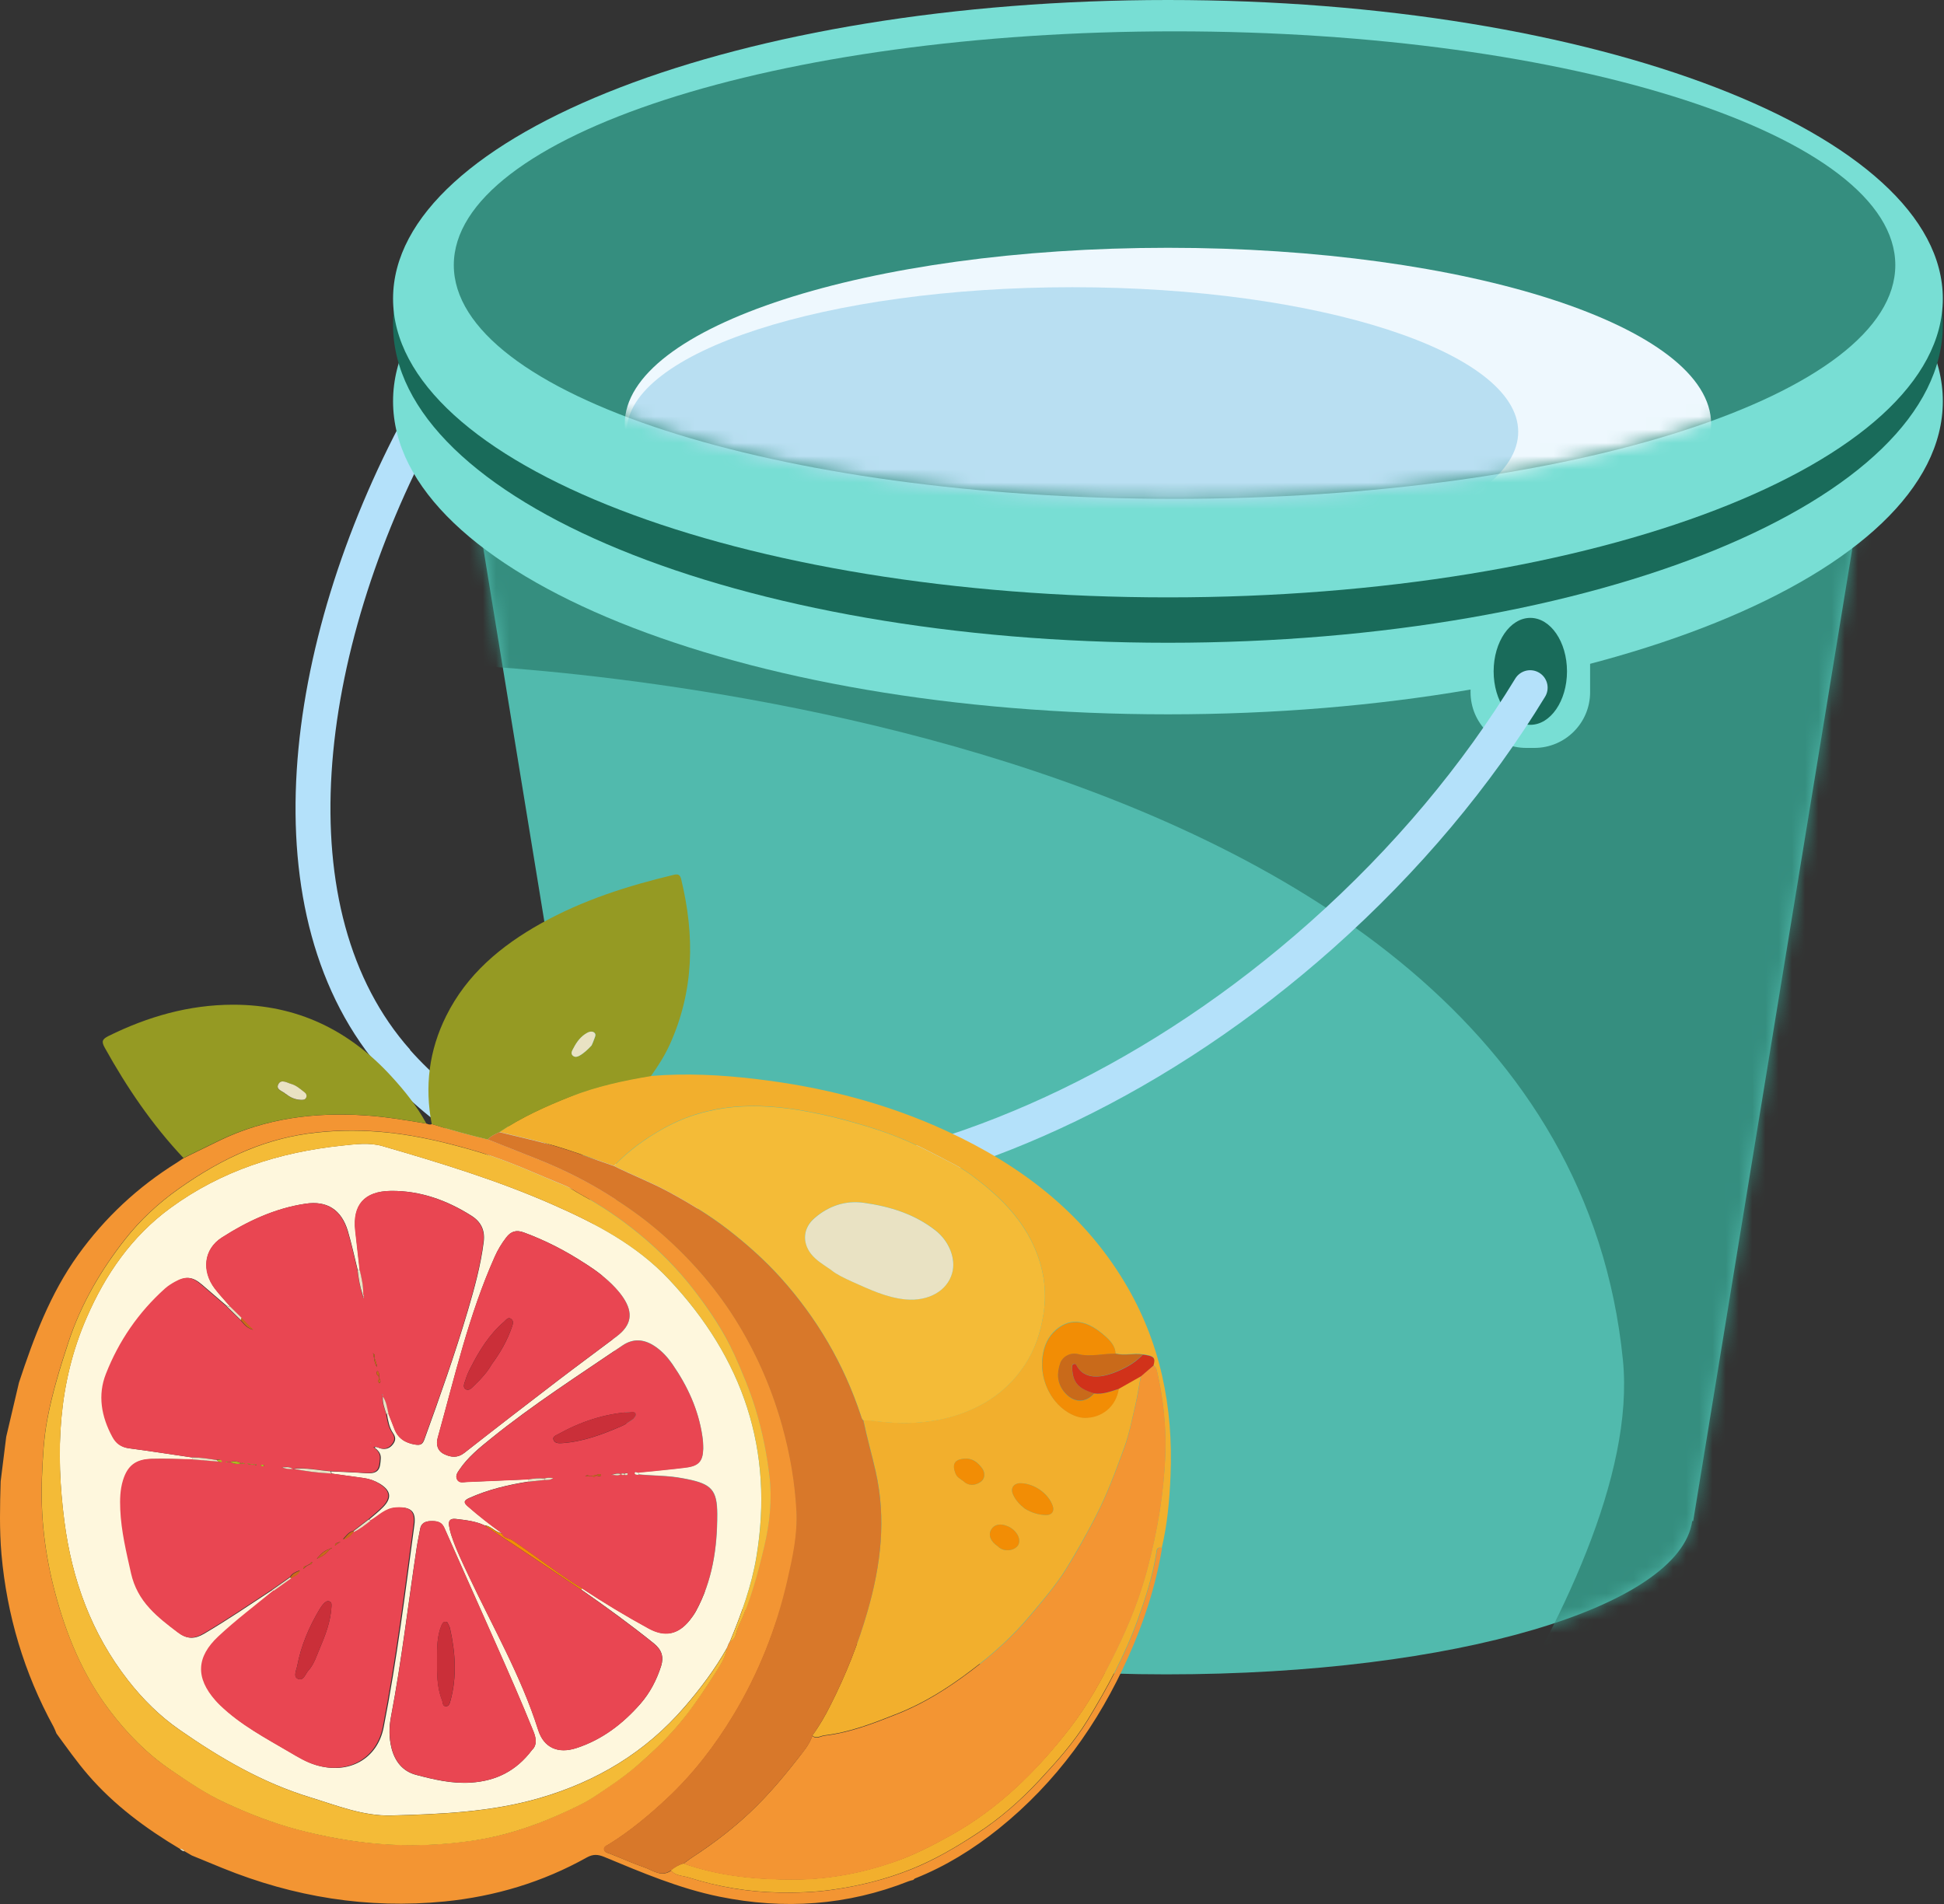
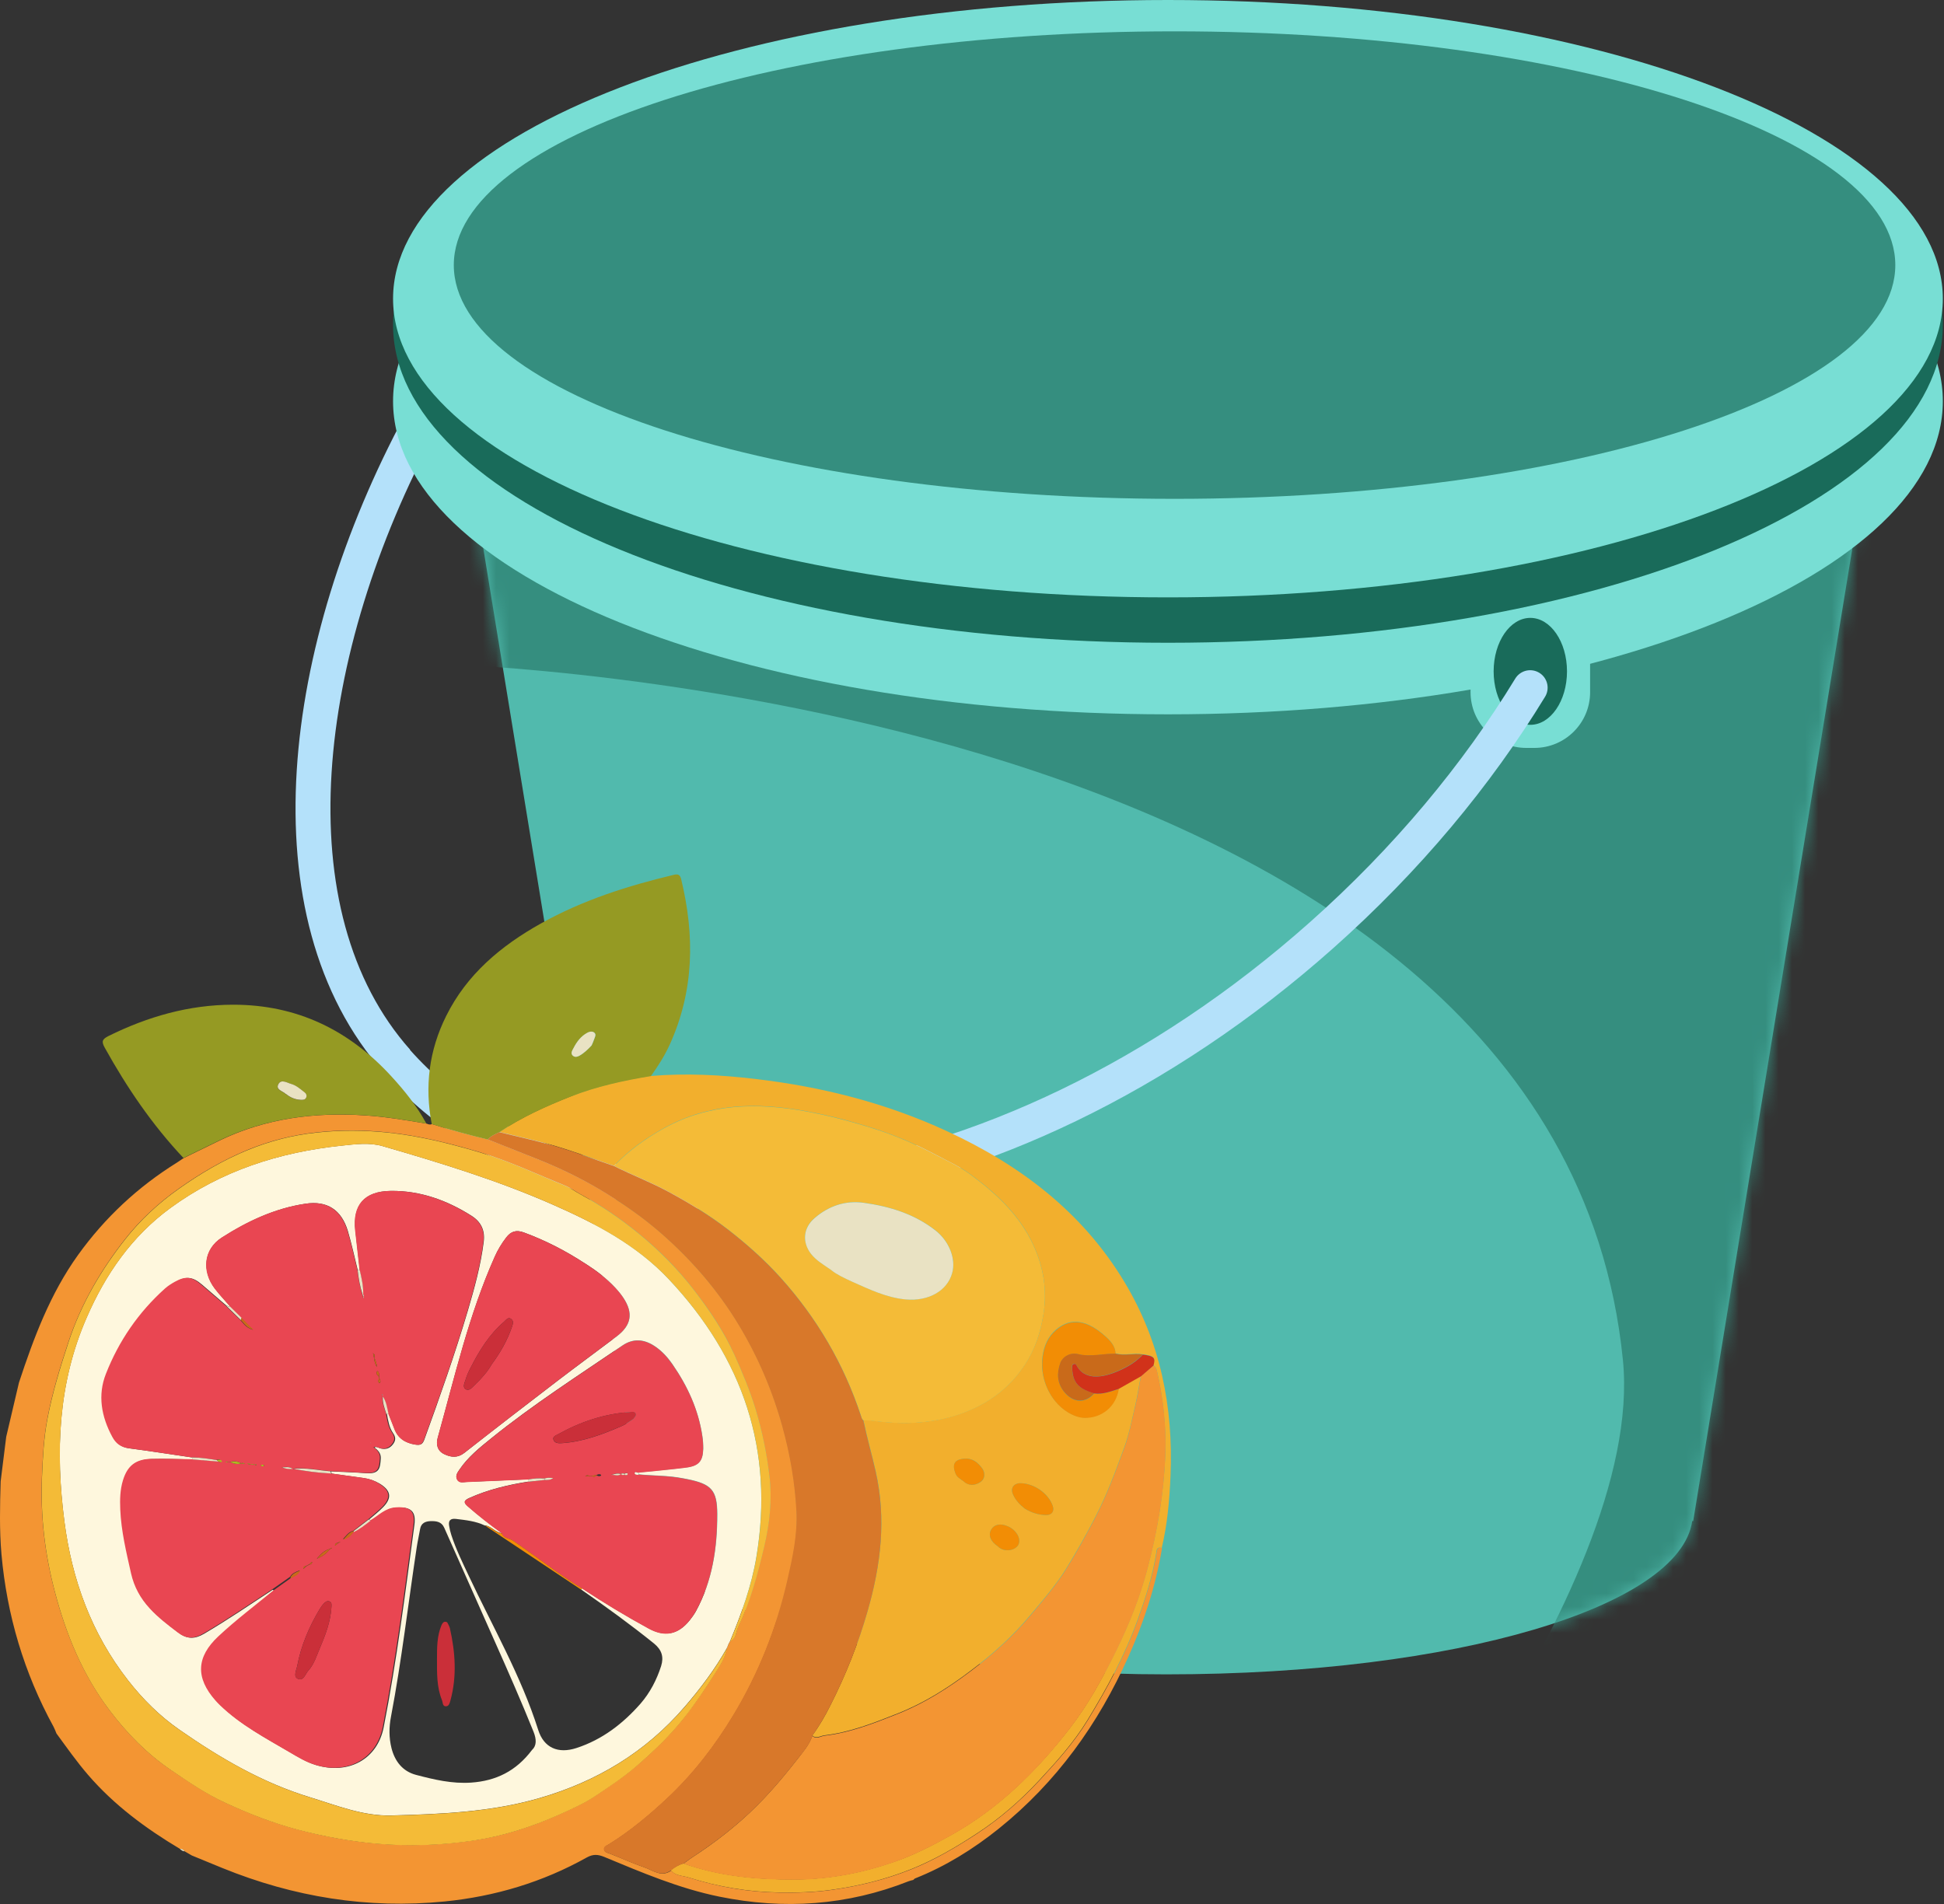
<svg xmlns="http://www.w3.org/2000/svg" width="147" height="144" viewBox="0 0 147 144" fill="none">
  <rect x="0" y="0" width="147" height="144" fill="#333333" stroke="none" />
  <path d="M143.16 22.59H33.46L48.414 114.049C48.402 114.195 48.39 114.342 48.39 114.501C48.39 121.208 66.215 126.633 88.194 126.633C110.173 126.633 127.033 121.489 127.961 115.038H128.035L143.16 22.59Z" fill="#51BAAD" />
  <mask id="mask0_2039_1234" style="mask-type:luminance" maskUnits="userSpaceOnUse" x="33" y="22" width="111" height="105">
    <path d="M143.16 22.59H33.46L48.414 114.049C48.402 114.195 48.39 114.342 48.39 114.501C48.39 121.208 66.215 126.633 88.194 126.633C110.173 126.633 127.033 121.489 127.961 115.038H128.035L143.16 22.59Z" fill="white" />
  </mask>
  <g mask="url(#mask0_2039_1234)">
    <path d="M31.786 34.844L33.472 50.226C33.472 50.226 117.686 52.51 122.72 102.858C124.467 120.292 100.374 148.514 100.374 148.514L106.556 146.608L146.055 121.563L149.354 38.02L31.798 34.856L31.786 34.844Z" fill="#358E7F" />
  </g>
  <path d="M116.025 43.885H115.414C113.086 43.885 111.199 45.772 111.199 48.099V52.351C111.199 54.679 113.086 56.566 115.414 56.566H116.025C118.353 56.566 120.24 54.679 120.24 52.351V48.099C120.24 45.772 118.353 43.885 116.025 43.885Z" fill="#78DED4" />
  <path d="M30.026 80.268C20.13 69.126 22.61 49.077 31.798 31.985" stroke="#B4E1FA" stroke-width="2.64" stroke-miterlimit="10" />
  <path d="M88.316 54.025C120.677 54.025 146.911 43.424 146.911 30.348C146.911 17.271 120.677 6.67 88.316 6.67C55.955 6.67 29.722 17.271 29.722 30.348C29.722 43.424 55.955 54.025 88.316 54.025Z" fill="#78DED4" />
  <path d="M88.316 48.613C120.677 48.613 146.911 37.848 146.911 24.569C146.911 11.29 120.677 0.525 88.316 0.525C55.955 0.525 29.722 11.29 29.722 24.569C29.722 37.848 55.955 48.613 88.316 48.613Z" fill="#196B5A" />
  <path d="M88.316 45.18C120.677 45.18 146.911 35.066 146.911 22.59C146.911 10.114 120.677 -0 88.316 -0C55.955 -0 29.722 10.114 29.722 22.59C29.722 35.066 55.955 45.18 88.316 45.18Z" fill="#78DED4" />
  <path d="M88.816 37.727C118.917 37.727 143.318 29.812 143.318 20.049C143.318 10.285 118.917 2.37 88.816 2.37C58.716 2.37 34.315 10.285 34.315 20.049C34.315 29.812 58.716 37.727 88.816 37.727Z" fill="#358E7F" />
  <mask id="mask1_2039_1234" style="mask-type:luminance" maskUnits="userSpaceOnUse" x="34" y="2" width="110" height="36">
-     <path d="M88.816 37.727C118.917 37.727 143.318 29.812 143.318 20.049C143.318 10.285 118.917 2.37 88.816 2.37C58.716 2.37 34.315 10.285 34.315 20.049C34.315 29.812 58.716 37.727 88.816 37.727Z" fill="white" />
-   </mask>
+     </mask>
  <g mask="url(#mask1_2039_1234)">
    <path d="M88.316 45.399C111.001 45.399 129.391 39.432 129.391 32.07C129.391 24.709 111.001 18.741 88.316 18.741C65.631 18.741 47.241 24.709 47.241 32.07C47.241 39.432 65.631 45.399 88.316 45.399Z" fill="#EEF8FE" />
    <path d="M81.095 43.591C99.711 43.591 114.803 38.696 114.803 32.657C114.803 26.617 99.711 21.722 81.095 21.722C62.479 21.722 47.388 26.617 47.388 32.657C47.388 38.696 62.479 43.591 81.095 43.591Z" fill="#B9DFF2" />
  </g>
  <path d="M115.719 54.819C117.25 54.819 118.492 53.009 118.492 50.775C118.492 48.542 117.25 46.731 115.719 46.731C114.187 46.731 112.945 48.542 112.945 50.775C112.945 53.009 114.187 54.819 115.719 54.819Z" fill="#196B5A" />
  <path d="M115.707 52.009C111.687 58.607 106.385 64.996 99.922 70.739C75.744 92.241 44.443 96.505 30.014 80.28" stroke="#B4E1FA" stroke-width="2.64" stroke-linecap="round" stroke-linejoin="round" />
  <path d="M49.227 81.377C51.872 81.155 54.517 81.293 57.147 81.606C62.154 82.195 66.986 83.418 71.557 85.528C77.145 88.104 81.862 91.682 85.035 96.972C87.756 101.498 88.727 106.421 88.513 111.596C88.437 113.438 88.276 115.273 87.848 117.07C87.451 116.955 87.458 117.261 87.427 117.482C87.152 119.202 86.617 120.854 86.029 122.482C85.065 125.173 83.705 127.68 82.214 130.119C81.197 131.785 79.89 133.238 78.56 134.667C77.168 136.166 75.617 137.527 73.881 138.658C72.291 139.705 70.648 140.669 68.866 141.379C66.932 142.152 64.922 142.648 62.85 142.931C61.528 143.115 60.205 143.153 58.883 143.13C56.566 143.084 54.288 142.702 52.079 141.999C51.62 141.853 51.062 141.884 50.718 141.448C51.001 141.211 51.322 141.035 51.674 140.928C54.388 141.892 57.208 142.152 60.068 142.144C62.674 142.136 65.189 141.647 67.62 140.806C69.119 140.294 70.525 139.56 71.909 138.788C75.51 136.777 78.353 133.964 80.838 130.776C82.26 128.949 83.368 126.931 84.385 124.859C85.379 122.849 86.197 120.762 86.77 118.614C87.519 115.778 88.016 112.888 88.116 109.937C88.184 107.797 87.947 105.71 87.473 103.63C87.435 103.462 87.351 103.34 87.206 103.248C87.382 102.667 87.252 102.53 86.403 102.423C85.723 102.315 85.027 102.53 84.347 102.361C84.332 101.773 83.934 101.368 83.544 101.024C82.29 99.907 81.021 99.548 79.836 100.573C79.248 101.085 78.95 101.765 78.835 102.56C78.606 104.173 79.332 105.901 80.708 106.772C81.113 107.032 81.587 107.208 82.03 107.208C83.261 107.208 84.362 106.398 84.591 104.999C85.149 104.685 85.707 104.364 86.266 104.051C86.128 104.785 86.021 105.526 85.853 106.252C85.6 107.338 85.386 108.446 85.004 109.494C84.354 111.267 83.705 113.041 82.826 114.73C82.13 116.076 81.388 117.398 80.586 118.69C79.798 119.952 78.82 121.068 77.864 122.207C76.542 123.782 75.013 125.15 73.369 126.381C71.68 127.657 69.891 128.796 67.88 129.591C66.084 130.302 64.295 131.013 62.346 131.243C62.04 131.281 61.734 131.533 61.421 131.258C61.948 130.547 62.391 129.775 62.781 128.995C63.951 126.694 64.899 124.309 65.61 121.832C66.611 118.339 67.032 114.853 66.214 111.252C65.923 109.968 65.556 108.699 65.289 107.407C65.51 107.414 65.74 107.407 65.962 107.445C68.087 107.728 70.189 107.705 72.261 107.047C74.447 106.359 76.205 105.159 77.467 103.256C78.262 102.063 78.682 100.794 78.904 99.38C79.202 97.522 78.888 95.787 78.132 94.136C77.115 91.919 75.357 90.26 73.392 88.823C72.559 88.211 71.603 87.783 70.686 87.294C69.249 86.537 67.758 85.887 66.214 85.39C64.486 84.832 62.728 84.358 60.939 84.037C57.224 83.365 53.623 83.426 50.214 85.314C48.792 86.101 47.53 87.011 46.429 88.173C44.709 87.592 43.02 86.934 41.269 86.468C40.107 86.162 38.93 85.895 37.761 85.612C39.435 84.496 41.262 83.663 43.142 82.921C45.099 82.149 47.148 81.698 49.227 81.362V81.377ZM77.49 114.096C77.994 114.409 78.522 114.57 79.08 114.585C79.538 114.6 79.745 114.295 79.6 113.874C79.271 112.941 78.208 112.2 77.191 112.177C76.664 112.162 76.389 112.536 76.595 113.01C76.794 113.461 77.13 113.813 77.49 114.096ZM72.872 112.039C73.216 112.361 73.698 112.383 74.134 112.093C74.516 111.833 74.501 111.374 74.279 111.061C73.981 110.648 73.576 110.281 72.972 110.319C72.192 110.365 71.978 110.717 72.253 111.435C72.36 111.718 72.589 111.825 72.88 112.039H72.872ZM75.441 116.94C75.945 117.475 76.878 117.238 77.038 116.756C77.184 116.305 76.84 115.717 76.228 115.441C75.655 115.189 75.173 115.281 74.944 115.701C74.715 116.114 74.906 116.588 75.441 116.94Z" fill="#F2AF2D" />
  <path d="M50.741 141.456C51.085 141.884 51.643 141.853 52.102 142.006C54.311 142.71 56.589 143.099 58.906 143.138C60.228 143.161 61.558 143.122 62.873 142.939C64.945 142.648 66.955 142.159 68.889 141.387C70.671 140.676 72.314 139.705 73.904 138.666C75.64 137.527 77.184 136.173 78.583 134.675C79.905 133.246 81.22 131.793 82.237 130.127C83.728 127.688 85.088 125.18 86.052 122.49C86.633 120.861 87.175 119.21 87.451 117.49C87.489 117.268 87.474 116.963 87.871 117.077C87.397 119.936 86.503 122.673 85.318 125.318C83.055 130.371 79.898 134.79 75.51 138.314C73.591 139.85 71.504 141.15 69.195 142.067C69.142 142.09 69.103 142.144 69.058 142.182C68.943 142.213 68.821 142.236 68.706 142.281C64.066 144.116 59.288 144.445 54.388 143.443C51.353 142.824 48.524 141.616 45.688 140.439C45.222 140.248 44.855 140.217 44.381 140.477C41.048 142.343 37.447 143.428 33.617 143.81C27.8 144.384 22.212 143.474 16.814 141.28C16.042 140.967 15.278 140.646 14.506 140.332C14.33 140.233 14.154 140.133 13.978 140.026C13.894 139.904 13.787 139.828 13.627 139.843C11.035 138.299 8.635 136.525 6.662 134.239C5.799 133.238 5.049 132.168 4.27 131.105C4.201 130.937 4.14 130.769 4.056 130.608C1.816 126.518 0.524 122.161 0.111 117.551C-0.05 115.709 -0.004 113.874 0.05 112.032C0.187 110.908 0.333 109.792 0.47 108.668C0.791 107.3 1.112 105.939 1.433 104.571C2.55 101.184 3.788 97.859 5.906 94.908C7.931 92.095 10.416 89.771 13.39 87.921C13.558 87.814 13.726 87.699 13.894 87.584C14.804 87.141 15.714 86.69 16.631 86.246C20.094 84.58 23.779 84.106 27.593 84.358C29.168 84.458 30.72 84.725 32.279 84.985C32.402 85.046 32.532 85.077 32.669 85.016C34.068 85.459 35.49 85.841 36.92 86.185C38.112 86.659 39.305 87.133 40.497 87.607C42.21 88.28 43.869 89.075 45.436 90.008C47.041 90.971 48.585 92.026 50.007 93.272C52.331 95.305 54.311 97.606 55.894 100.221C57.361 102.652 58.455 105.236 59.204 107.957C59.777 110.037 60.136 112.146 60.251 114.287C60.343 116.083 59.961 117.834 59.555 119.569C58.73 123.147 57.384 126.549 55.481 129.706C54.082 132.022 52.423 134.186 50.413 136.059C49.067 137.312 47.653 138.49 46.086 139.468C45.925 139.568 45.658 139.644 45.688 139.881C45.719 140.103 45.971 140.133 46.162 140.21C47.018 140.546 47.852 140.928 48.723 141.227C49.373 141.448 50.023 142.014 50.772 141.464L50.741 141.456ZM55.221 124.11C55.687 123.904 55.641 123.422 55.81 123.055C56.735 121.114 57.285 119.057 57.774 116.985C58.195 115.204 58.394 113.408 58.172 111.581C57.965 109.891 57.629 108.232 57.14 106.596C56.704 105.159 56.131 103.776 55.504 102.4C54.724 100.672 53.669 99.112 52.515 97.614C51.299 96.024 49.9 94.602 48.341 93.325C46.957 92.186 45.482 91.185 43.907 90.329C43.517 90.115 43.15 89.84 42.737 89.671C40.574 88.792 38.456 87.791 36.201 87.118C33.946 86.453 31.668 85.887 29.321 85.643C27.524 85.459 25.736 85.444 23.939 85.643C22.112 85.841 20.369 86.285 18.687 86.98C16.845 87.745 15.14 88.746 13.52 89.893C11.975 90.986 10.599 92.263 9.453 93.723C7.61 96.07 6.127 98.623 5.179 101.475C4.545 103.386 3.956 105.312 3.582 107.284C3.306 108.729 3.23 110.197 3.169 111.672C3.046 114.623 3.383 117.513 4.14 120.372C4.988 123.59 6.234 126.633 8.268 129.332C9.59 131.082 11.104 132.634 12.939 133.872C14.254 134.759 15.561 135.654 17.021 136.334C18.779 137.144 20.583 137.855 22.448 138.352C24.421 138.872 26.416 139.254 28.473 139.43C30.942 139.644 33.38 139.552 35.804 139.193C38.051 138.864 40.207 138.161 42.271 137.236C43.211 136.816 44.167 136.387 45.015 135.822C46.07 135.111 47.133 134.415 48.104 133.582C49.419 132.451 50.672 131.25 51.735 129.897C52.568 128.835 53.325 127.711 54.051 126.572C54.434 125.976 54.831 125.364 54.961 124.645C54.961 124.615 54.969 124.592 54.999 124.577C55.03 124.492 55.068 124.408 55.099 124.324C55.137 124.248 55.175 124.171 55.221 124.095V124.11Z" fill="#F39533" />
  <path d="M36.897 86.185C35.467 85.841 34.053 85.459 32.647 85.016C32.096 82.164 32.448 79.428 33.74 76.836C35.299 73.694 37.876 71.531 40.918 69.834C44.052 68.083 47.454 66.997 50.948 66.164C51.276 66.088 51.422 66.149 51.506 66.485C52.545 70.759 52.492 74.94 50.642 79.007C50.26 79.848 49.763 80.628 49.22 81.385C47.141 81.729 45.092 82.172 43.135 82.944C41.262 83.686 39.435 84.511 37.753 85.635C37.44 85.788 37.119 85.918 36.889 86.185H36.897ZM44.748 79.053C44.794 78.946 44.863 78.824 44.901 78.686C44.962 78.487 45.145 78.235 44.924 78.082C44.71 77.937 44.458 78.075 44.243 78.212C43.792 78.518 43.517 78.961 43.288 79.427C43.219 79.565 43.181 79.749 43.349 79.863C43.502 79.97 43.678 79.924 43.815 79.848C44.167 79.649 44.458 79.366 44.756 79.053H44.748Z" fill="#959A23" />
  <path d="M32.256 84.978C30.704 84.718 29.145 84.45 27.57 84.351C23.756 84.106 20.071 84.58 16.608 86.239C15.691 86.682 14.788 87.126 13.871 87.577C11.501 85.062 9.59 82.241 7.924 79.244C7.664 78.778 7.717 78.602 8.199 78.357C11.165 76.89 14.292 75.987 17.64 75.987C22.479 75.987 26.416 77.922 29.611 81.423C30.613 82.516 31.538 83.67 32.241 84.978H32.256ZM21.607 82.738C21.936 82.998 22.303 83.166 22.724 83.189C22.892 83.196 23.06 83.189 23.144 83.021C23.228 82.845 23.144 82.707 22.999 82.6C22.693 82.363 22.395 82.096 22.02 81.989C21.692 81.889 21.248 81.591 21.034 82.019C20.828 82.432 21.378 82.524 21.6 82.745L21.607 82.738Z" fill="#959A23" />
  <path d="M13.611 139.827C13.772 139.812 13.879 139.896 13.963 140.011C13.81 140.019 13.703 139.927 13.611 139.827Z" fill="#E9E2C3" />
  <path d="M46.43 88.189C47.531 87.034 48.792 86.117 50.214 85.329C53.624 83.449 57.224 83.38 60.94 84.053C62.728 84.382 64.487 84.848 66.214 85.406C67.766 85.903 69.249 86.552 70.686 87.309C71.604 87.791 72.552 88.219 73.393 88.838C75.357 90.283 77.108 91.934 78.132 94.151C78.889 95.802 79.203 97.538 78.904 99.395C78.675 100.81 78.262 102.079 77.467 103.271C76.206 105.167 74.448 106.367 72.261 107.063C70.19 107.713 68.095 107.736 65.962 107.461C65.74 107.43 65.511 107.438 65.289 107.422C65.167 107.331 65.136 107.193 65.098 107.055C63.814 103.172 61.781 99.694 59.029 96.628C57.836 95.306 56.506 94.121 55.092 93.02C53.654 91.904 52.11 90.971 50.512 90.107C49.182 89.389 47.776 88.846 46.43 88.181V88.189ZM62.889 96.078C63.248 96.368 63.837 96.659 64.433 96.926C65.74 97.507 67.032 98.142 68.493 98.272C70.205 98.432 71.619 97.63 72.001 96.276C72.307 95.183 71.757 93.846 70.717 93.035C69.135 91.812 67.285 91.239 65.335 90.963C63.921 90.765 62.667 91.2 61.589 92.125C60.741 92.852 60.642 93.914 61.314 94.809C61.697 95.306 62.224 95.611 62.889 96.07V96.078Z" fill="#F4BB37" />
  <path d="M61.428 131.289C61.742 131.571 62.047 131.311 62.353 131.273C64.302 131.044 66.091 130.333 67.888 129.622C69.891 128.827 71.68 127.688 73.377 126.411C75.013 125.173 76.549 123.812 77.872 122.237C78.827 121.098 79.806 119.974 80.593 118.721C81.396 117.436 82.13 116.114 82.833 114.761C83.712 113.064 84.362 111.298 85.012 109.524C85.394 108.477 85.6 107.369 85.86 106.283C86.028 105.557 86.143 104.815 86.273 104.081C86.586 103.814 86.9 103.539 87.213 103.271C87.359 103.363 87.443 103.485 87.481 103.653C87.963 105.733 88.199 107.82 88.123 109.96C88.024 112.911 87.527 115.801 86.778 118.637C86.212 120.785 85.386 122.864 84.392 124.882C83.376 126.954 82.267 128.972 80.845 130.799C78.368 133.987 75.525 136.793 71.916 138.811C70.533 139.583 69.118 140.309 67.628 140.829C65.197 141.67 62.682 142.159 60.075 142.167C57.216 142.174 54.395 141.922 51.681 140.951C51.895 140.798 52.102 140.638 52.316 140.493C53.638 139.636 54.9 138.696 56.077 137.656C57.667 136.258 59.035 134.667 60.32 133.016C60.732 132.481 61.191 131.961 61.413 131.304L61.428 131.289Z" fill="#F39533" />
  <path d="M61.429 131.289C61.215 131.946 60.756 132.474 60.336 133.001C59.044 134.66 57.675 136.25 56.093 137.641C54.916 138.681 53.654 139.614 52.332 140.478C52.11 140.623 51.904 140.783 51.697 140.936C51.338 141.043 51.025 141.227 50.742 141.456C49.992 142.006 49.35 141.441 48.693 141.219C47.821 140.921 46.988 140.539 46.132 140.202C45.941 140.126 45.689 140.095 45.658 139.874C45.627 139.644 45.895 139.56 46.056 139.461C47.63 138.482 49.037 137.305 50.382 136.051C52.393 134.178 54.052 132.023 55.451 129.699C57.354 126.541 58.7 123.147 59.525 119.562C59.923 117.827 60.313 116.076 60.221 114.279C60.106 112.139 59.747 110.029 59.174 107.95C58.425 105.221 57.331 102.644 55.864 100.213C54.281 97.591 52.309 95.298 49.977 93.264C48.555 92.018 47.011 90.963 45.406 90C43.839 89.067 42.18 88.272 40.467 87.6C39.275 87.126 38.082 86.652 36.89 86.178C37.119 85.91 37.448 85.78 37.754 85.627C38.923 85.91 40.093 86.178 41.262 86.484C43.021 86.942 44.71 87.607 46.422 88.188C47.768 88.861 49.182 89.404 50.505 90.115C52.102 90.979 53.647 91.911 55.084 93.027C56.498 94.128 57.828 95.313 59.021 96.636C61.781 99.701 63.806 103.179 65.091 107.063C65.136 107.201 65.159 107.338 65.282 107.43C65.549 108.722 65.916 109.991 66.207 111.275C67.025 114.876 66.612 118.362 65.603 121.855C64.892 124.34 63.944 126.717 62.774 129.018C62.377 129.798 61.933 130.57 61.413 131.281L61.429 131.289Z" fill="#D8782A" />
  <path d="M84.607 105.029C84.385 106.436 83.284 107.239 82.046 107.239C81.602 107.239 81.128 107.055 80.723 106.803C79.34 105.931 78.621 104.196 78.85 102.591C78.965 101.788 79.263 101.108 79.852 100.603C81.037 99.571 82.306 99.938 83.559 101.054C83.949 101.398 84.339 101.803 84.362 102.392C83.414 102.377 82.474 102.66 81.518 102.423C80.953 102.277 80.349 102.606 80.173 103.118C79.913 103.875 79.936 104.609 80.471 105.274C81.144 106.115 82.053 106.168 82.749 105.396C83.414 105.48 84.01 105.236 84.614 105.045L84.607 105.029Z" fill="#F28D05" />
  <path d="M82.742 105.381C82.054 106.153 81.144 106.1 80.463 105.259C79.928 104.594 79.906 103.86 80.165 103.103C80.341 102.591 80.945 102.262 81.511 102.407C82.474 102.644 83.407 102.361 84.355 102.377C85.035 102.553 85.731 102.339 86.411 102.438C85.792 103.103 85.012 103.508 84.171 103.829C83.208 104.196 82.031 104.318 81.434 103.325C81.381 103.233 81.32 103.08 81.167 103.157C81.037 103.218 81.06 103.355 81.067 103.478C81.113 104.548 81.534 105.029 82.734 105.366L82.742 105.381Z" fill="#C96A1A" />
  <path d="M82.742 105.381C81.541 105.037 81.121 104.555 81.075 103.493C81.075 103.37 81.044 103.233 81.174 103.172C81.335 103.095 81.388 103.24 81.442 103.34C82.031 104.334 83.208 104.204 84.179 103.844C85.019 103.531 85.799 103.118 86.418 102.453C87.267 102.56 87.397 102.69 87.221 103.279C86.908 103.546 86.594 103.821 86.281 104.089C85.723 104.402 85.165 104.723 84.607 105.037C84.003 105.228 83.399 105.473 82.742 105.389V105.381Z" fill="#D1321A" />
  <path d="M77.49 114.096C77.13 113.813 76.786 113.461 76.595 113.01C76.389 112.536 76.664 112.162 77.191 112.177C78.208 112.2 79.263 112.949 79.6 113.874C79.752 114.295 79.538 114.6 79.08 114.585C78.522 114.57 77.994 114.402 77.49 114.096Z" fill="#F28D05" />
  <path d="M72.873 112.04C72.582 111.826 72.353 111.719 72.246 111.436C71.971 110.717 72.185 110.366 72.964 110.32C73.568 110.281 73.974 110.648 74.272 111.061C74.493 111.375 74.516 111.833 74.126 112.093C73.683 112.391 73.201 112.361 72.865 112.04H72.873Z" fill="#F28D05" />
  <path d="M75.441 116.94C74.906 116.58 74.715 116.106 74.944 115.701C75.173 115.288 75.655 115.189 76.228 115.441C76.84 115.717 77.184 116.305 77.038 116.756C76.885 117.238 75.953 117.475 75.441 116.94Z" fill="#F28D05" />
  <path d="M54.999 124.584C54.999 124.584 54.954 124.622 54.961 124.653C54.059 126.251 52.966 127.703 51.758 129.102C48.815 132.519 45.13 134.736 40.765 135.998C37.103 137.053 33.335 137.205 29.566 137.305C27.456 137.358 25.461 136.548 23.465 135.936C19.849 134.836 16.646 132.963 13.581 130.83C12.075 129.783 10.798 128.514 9.682 127.084C6.9 123.522 5.432 119.447 4.866 115.059C4.186 109.8 4.384 104.609 6.548 99.655C7.97 96.383 9.95 93.501 12.901 91.346C16.73 88.547 21.103 87.141 25.82 86.644C26.852 86.537 27.922 86.384 28.939 86.682C33.289 87.944 37.623 89.266 41.774 91.093C45.016 92.515 48.127 94.143 50.573 96.75C56.207 102.736 58.539 109.7 57.194 117.75C56.827 119.959 56.062 122.046 55.214 124.103C55.175 124.179 55.137 124.255 55.091 124.332C55.061 124.416 55.022 124.5 54.992 124.584H54.999ZM36.675 115.38C35.98 115.044 35.223 114.967 34.466 114.876C34.038 114.83 33.9 115.021 33.962 115.395C34 115.632 34.053 115.869 34.13 116.099C34.481 117.177 34.978 118.186 35.46 119.21C37.264 123.055 39.404 126.755 40.696 130.83C41.124 132.191 42.202 132.657 43.586 132.206C45.543 131.571 47.11 130.356 48.433 128.85C49.151 128.024 49.656 127.053 49.992 126.006C50.206 125.318 50.046 124.783 49.457 124.301C47.676 122.864 45.826 121.526 43.953 120.219C43.968 120.181 43.984 120.15 44.014 120.12C45.65 121.205 47.324 122.214 49.052 123.155C50.275 123.82 51.269 123.629 52.14 122.558C52.316 122.337 52.484 122.107 52.622 121.863C53.876 119.562 54.25 117.062 54.243 114.493C54.235 112.697 53.799 112.231 51.98 111.864C51.858 111.841 51.735 111.818 51.613 111.795C50.52 111.581 49.411 111.611 48.31 111.504C48.31 111.458 48.295 111.413 48.288 111.367C49.488 111.244 50.696 111.137 51.896 110.984C52.851 110.862 53.157 110.495 53.18 109.555C53.18 109.234 53.165 108.913 53.111 108.599C52.813 106.612 51.995 104.831 50.856 103.179C50.489 102.644 50.053 102.163 49.495 101.796C48.693 101.268 47.882 101.207 47.08 101.75C43.724 104.036 40.299 106.23 37.142 108.783C36.255 109.494 35.368 110.212 34.734 111.16C34.588 111.374 34.42 111.611 34.565 111.887C34.726 112.185 35.032 112.085 35.284 112.078C36.843 112.016 38.395 111.948 39.955 111.879C39.97 111.932 39.985 111.994 39.993 112.047C38.434 112.292 36.912 112.651 35.468 113.301C35.032 113.5 35.078 113.66 35.376 113.92C36.201 114.646 37.073 115.319 37.96 115.953C37.463 115.908 37.172 115.434 36.683 115.365L36.675 115.38ZM29.214 106.933C29.268 106.925 29.321 106.918 29.375 106.902C29.52 107.277 29.68 107.644 29.818 108.026C30.086 108.768 30.636 109.134 31.416 109.257C31.775 109.31 31.951 109.257 32.089 108.875C33.266 105.633 34.413 102.384 35.391 99.082C35.888 97.392 36.354 95.695 36.576 93.937C36.691 93.058 36.385 92.408 35.643 91.942C33.793 90.772 31.783 90.046 29.566 90.069C27.563 90.092 26.661 91.131 26.875 93.073C26.982 94.067 27.097 95.061 27.211 96.055C27.158 96.055 27.104 96.055 27.051 96.062C26.806 95.068 26.592 94.067 26.302 93.088C25.82 91.506 24.75 90.787 23.099 91.04C20.79 91.384 18.71 92.37 16.792 93.593C15.4 94.48 15.255 96.131 16.257 97.461C16.608 97.927 17.021 98.356 17.403 98.799C17.258 98.845 17.166 98.73 17.052 98.684C16.463 98.18 15.882 97.675 15.293 97.171C14.582 96.559 14.101 96.498 13.29 96.949C13.023 97.094 12.763 97.262 12.541 97.461C10.531 99.265 9.048 101.436 8.077 103.913C7.442 105.526 7.733 107.147 8.558 108.676C8.826 109.173 9.201 109.463 9.789 109.54C11.372 109.746 12.954 109.998 14.537 110.228C14.552 110.281 14.567 110.327 14.575 110.381C13.527 110.365 12.488 110.319 11.441 110.35C10.294 110.388 9.69 110.893 9.361 111.963C9.139 112.682 9.124 113.423 9.155 114.165C9.224 115.816 9.613 117.414 9.973 119.019C10.194 120.028 10.668 120.892 11.372 121.649C12.006 122.337 12.748 122.902 13.497 123.476C14.154 123.98 14.728 123.98 15.439 123.56C17.204 122.52 18.902 121.366 20.614 120.242C20.652 120.265 20.69 120.288 20.729 120.311C19.337 121.458 17.892 122.543 16.578 123.774C14.911 125.333 14.835 126.908 16.364 128.628C16.471 128.751 16.585 128.865 16.7 128.98C18.236 130.471 20.132 131.464 21.967 132.542C22.586 132.902 23.19 133.276 23.893 133.49C26.348 134.239 28.541 133.062 29.015 130.623C30.009 125.57 30.644 120.464 31.332 115.357C31.477 114.302 31.087 113.951 29.986 114.019C29.176 114.073 28.687 114.646 28.06 115.006C28.014 114.975 27.968 114.944 27.922 114.914C28.274 114.608 28.641 114.325 28.962 113.996C29.658 113.293 29.566 112.727 28.71 112.208C28.335 111.986 27.938 111.848 27.509 111.787C26.699 111.68 25.896 111.565 25.086 111.451L25.033 111.283C25.912 111.328 26.799 111.351 27.678 111.42C28.725 111.497 28.74 111 28.794 110.319C28.824 109.93 28.595 109.693 28.312 109.471C28.518 109.387 28.656 109.517 28.801 109.555C29.184 109.647 29.489 109.532 29.719 109.226C29.933 108.943 29.94 108.691 29.711 108.37C29.428 107.957 29.344 107.437 29.26 106.948L29.214 106.933ZM40.238 132.344C40.582 132.022 40.574 131.548 40.345 130.975C39.427 128.697 38.441 126.45 37.44 124.202C36.156 121.312 34.871 118.423 33.587 115.533C33.38 115.074 32.975 115.036 32.562 115.044C32.165 115.059 31.844 115.189 31.767 115.64C31.691 116.091 31.584 116.542 31.515 117.001C30.865 121.274 30.376 125.57 29.566 129.828C29.413 130.616 29.405 131.419 29.604 132.214C29.856 133.207 30.445 133.964 31.446 134.232C32.807 134.591 34.191 134.92 35.628 134.82C37.493 134.69 39.015 133.964 40.23 132.351L40.238 132.344ZM44.251 95.565C42.791 94.61 41.254 93.815 39.611 93.211C39.03 92.997 38.632 93.134 38.281 93.593C37.937 94.044 37.639 94.526 37.417 95.038C35.452 99.441 34.39 104.12 33.105 108.729C32.968 109.219 33.052 109.715 33.587 109.975C34.107 110.228 34.604 110.281 35.123 109.876C37.447 108.049 39.794 106.245 42.149 104.441C43.632 103.309 45.138 102.201 46.629 101.077C47.745 100.236 47.913 99.319 47.141 98.157C46.965 97.889 46.751 97.637 46.537 97.4C45.872 96.681 45.084 96.093 44.259 95.565H44.251Z" fill="#FEF7DD" />
  <path d="M55.221 124.11C56.07 122.046 56.834 119.959 57.201 117.758C58.547 109.708 56.207 102.744 50.581 96.758C48.135 94.159 45.023 92.53 41.782 91.101C37.631 89.274 33.296 87.951 28.947 86.69C27.922 86.392 26.86 86.545 25.828 86.652C21.111 87.149 16.738 88.555 12.908 91.353C9.957 93.509 7.977 96.391 6.556 99.663C4.392 104.617 4.193 109.807 4.874 115.067C5.439 119.455 6.907 123.529 9.69 127.092C10.806 128.521 12.083 129.798 13.589 130.838C16.654 132.963 19.857 134.843 23.473 135.944C25.468 136.556 27.464 137.366 29.573 137.313C33.342 137.213 37.111 137.06 40.773 136.005C45.138 134.744 48.815 132.519 51.766 129.11C52.974 127.711 54.067 126.258 54.969 124.661C54.847 125.379 54.441 125.991 54.059 126.587C53.333 127.726 52.584 128.85 51.743 129.913C50.68 131.266 49.426 132.458 48.112 133.597C47.141 134.431 46.078 135.134 45.023 135.837C44.175 136.403 43.219 136.831 42.279 137.251C40.215 138.169 38.059 138.872 35.812 139.208C33.388 139.568 30.942 139.659 28.48 139.445C26.432 139.262 24.429 138.887 22.456 138.368C20.591 137.871 18.787 137.16 17.029 136.349C15.569 135.677 14.261 134.782 12.947 133.888C11.119 132.649 9.598 131.098 8.276 129.347C6.235 126.648 4.996 123.606 4.148 120.387C3.391 117.528 3.054 114.639 3.177 111.688C3.238 110.212 3.314 108.737 3.589 107.3C3.964 105.327 4.553 103.409 5.187 101.49C6.127 98.638 7.618 96.085 9.461 93.738C10.607 92.278 11.976 91.001 13.527 89.908C15.148 88.762 16.853 87.752 18.695 86.996C20.377 86.3 22.12 85.849 23.947 85.658C25.744 85.459 27.54 85.474 29.329 85.658C31.676 85.903 33.954 86.468 36.209 87.133C38.464 87.798 40.582 88.808 42.745 89.687C43.158 89.855 43.517 90.13 43.915 90.344C45.49 91.2 46.965 92.202 48.349 93.341C49.908 94.625 51.307 96.047 52.523 97.629C53.669 99.128 54.724 100.687 55.512 102.415C56.131 103.783 56.712 105.167 57.148 106.612C57.637 108.248 57.981 109.907 58.18 111.596C58.401 113.431 58.203 115.227 57.782 117.001C57.293 119.073 56.742 121.129 55.818 123.071C55.642 123.438 55.695 123.919 55.229 124.126L55.221 124.11Z" fill="#F4BB37" />
  <path d="M44.748 79.053C44.457 79.366 44.167 79.649 43.807 79.848C43.67 79.924 43.494 79.978 43.341 79.863C43.173 79.741 43.211 79.565 43.28 79.428C43.517 78.961 43.785 78.518 44.236 78.212C44.442 78.075 44.702 77.937 44.916 78.082C45.138 78.235 44.954 78.487 44.893 78.686C44.855 78.816 44.786 78.938 44.74 79.053H44.748Z" fill="#E9E2C3" />
  <path d="M21.608 82.738C21.386 82.516 20.836 82.424 21.042 82.011C21.256 81.583 21.7 81.889 22.028 81.981C22.403 82.088 22.701 82.356 23.007 82.593C23.144 82.692 23.228 82.837 23.152 83.013C23.068 83.189 22.907 83.189 22.732 83.181C22.303 83.158 21.944 82.998 21.615 82.73L21.608 82.738Z" fill="#E9E2C3" />
  <path d="M62.888 96.078C62.223 95.619 61.696 95.313 61.313 94.816C60.641 93.93 60.74 92.867 61.589 92.133C62.659 91.208 63.913 90.772 65.334 90.971C67.284 91.246 69.134 91.812 70.716 93.043C71.756 93.845 72.306 95.191 72.001 96.284C71.626 97.637 70.204 98.432 68.492 98.279C67.031 98.142 65.74 97.515 64.432 96.934C63.836 96.666 63.247 96.376 62.888 96.085V96.078Z" fill="#E9E2C3" />
  <path d="M17.38 98.799C16.998 98.356 16.593 97.928 16.233 97.461C15.232 96.139 15.377 94.488 16.768 93.593C18.687 92.362 20.774 91.384 23.075 91.04C24.727 90.788 25.797 91.506 26.278 93.089C26.576 94.067 26.783 95.076 27.027 96.062C27.112 96.682 27.203 97.301 27.402 97.905C27.417 97.958 27.433 98.012 27.448 98.073C27.448 98.103 27.448 98.142 27.448 98.172C27.471 98.165 27.494 98.149 27.517 98.142C27.494 98.119 27.471 98.096 27.448 98.073C27.517 98.019 27.502 97.958 27.448 97.897C27.471 97.27 27.333 96.659 27.188 96.055C27.073 95.061 26.959 94.067 26.852 93.073C26.638 91.132 27.54 90.084 29.543 90.069C31.759 90.046 33.77 90.772 35.62 91.942C36.362 92.408 36.667 93.058 36.553 93.937C36.331 95.695 35.865 97.392 35.368 99.082C34.397 102.384 33.243 105.633 32.065 108.875C31.928 109.249 31.752 109.31 31.393 109.257C30.613 109.135 30.062 108.775 29.795 108.026C29.657 107.652 29.497 107.277 29.352 106.902C29.237 106.459 29.191 105.993 28.916 105.595C28.885 105.549 28.977 105.465 28.87 105.435C28.885 105.488 28.9 105.542 28.923 105.595C28.893 106.062 29.053 106.49 29.191 106.925C29.275 107.422 29.359 107.934 29.642 108.347C29.871 108.676 29.864 108.928 29.65 109.203C29.42 109.509 29.114 109.624 28.732 109.532C28.579 109.494 28.449 109.364 28.243 109.448C28.526 109.677 28.763 109.914 28.725 110.297C28.671 110.977 28.656 111.474 27.608 111.397C26.729 111.336 25.85 111.306 24.963 111.26C24.008 111.191 23.068 110.962 22.104 111.084C21.852 110.885 21.569 110.962 21.294 110.962C21.554 111.076 21.822 111.107 22.104 111.076C23.068 111.26 24.038 111.39 25.017 111.436C25.827 111.55 26.63 111.665 27.44 111.772C27.876 111.826 28.274 111.963 28.64 112.193C29.504 112.712 29.588 113.286 28.893 113.981C28.564 114.31 28.197 114.593 27.853 114.899C27.479 115.189 27.096 115.48 26.722 115.77C26.34 115.862 26.164 116.168 25.927 116.412C26.278 116.351 26.508 116.145 26.676 115.87C27.165 115.648 27.57 115.311 27.991 114.99C28.618 114.631 29.107 114.058 29.917 114.004C31.018 113.928 31.408 114.287 31.263 115.342C30.575 120.441 29.933 125.555 28.946 130.608C28.472 133.039 26.278 134.224 23.824 133.475C23.129 133.261 22.517 132.894 21.898 132.527C20.063 131.449 18.175 130.455 16.631 128.965C16.516 128.85 16.401 128.735 16.294 128.613C14.773 126.893 14.842 125.318 16.509 123.759C17.823 122.528 19.268 121.442 20.66 120.296C21.103 119.982 21.546 119.661 21.99 119.348C22.219 119.187 22.54 119.134 22.662 118.767C22.341 118.889 22.081 118.989 21.936 119.256C21.477 119.577 21.011 119.906 20.552 120.227C18.84 121.351 17.151 122.505 15.377 123.545C14.666 123.965 14.093 123.965 13.435 123.461C12.686 122.895 11.945 122.329 11.31 121.634C10.607 120.869 10.141 120.013 9.911 119.004C9.552 117.398 9.162 115.801 9.093 114.15C9.063 113.408 9.078 112.666 9.3 111.948C9.628 110.878 10.232 110.373 11.379 110.335C12.419 110.304 13.466 110.35 14.513 110.365C15.171 110.419 15.828 110.472 16.486 110.526C16.577 110.587 16.761 110.579 16.738 110.526C16.677 110.35 16.493 110.381 16.34 110.419C15.721 110.32 15.102 110.228 14.467 110.22C12.885 109.991 11.303 109.739 9.72 109.532C9.124 109.456 8.749 109.158 8.489 108.668C7.664 107.139 7.373 105.519 8.008 103.906C8.979 101.429 10.462 99.258 12.472 97.454C12.694 97.255 12.961 97.087 13.221 96.942C14.032 96.49 14.513 96.552 15.224 97.163C15.813 97.668 16.394 98.172 16.983 98.677C17.38 99.059 17.77 99.449 18.167 99.831C18.412 100.083 18.588 100.42 19.123 100.573C18.748 100.198 18.488 99.93 18.221 99.663C17.923 99.373 17.632 99.082 17.334 98.791L17.38 98.799ZM18.511 110.709C18.427 110.664 18.343 110.61 18.236 110.671C17.976 110.518 17.701 110.488 17.418 110.557L17.25 110.587C17.197 110.564 17.151 110.549 17.097 110.526C17.097 110.549 17.097 110.572 17.097 110.595C17.151 110.595 17.204 110.595 17.258 110.595C17.311 110.587 17.372 110.579 17.426 110.572C17.686 110.717 17.961 110.755 18.244 110.679C18.336 110.694 18.427 110.702 18.519 110.717C18.573 110.709 18.634 110.694 18.687 110.686C18.771 110.732 18.863 110.786 18.962 110.725C19.047 110.771 19.138 110.816 19.238 110.763C19.291 110.763 19.345 110.893 19.406 110.763C19.352 110.763 19.299 110.763 19.238 110.763C19.146 110.748 19.054 110.74 18.962 110.725C18.871 110.709 18.779 110.702 18.687 110.686C18.634 110.694 18.573 110.709 18.519 110.717L18.511 110.709ZM23.389 118.331C23.496 118.331 23.572 118.278 23.603 118.178C23.603 118.163 23.587 118.14 23.58 118.125C23.511 118.186 23.442 118.247 23.381 118.308C23.305 118.354 23.221 118.392 23.144 118.438C23.037 118.438 22.961 118.492 22.93 118.591C22.93 118.606 22.945 118.629 22.953 118.645C23.022 118.583 23.091 118.522 23.159 118.461C23.236 118.415 23.32 118.377 23.396 118.331H23.389ZM25.544 116.687C25.437 116.687 25.361 116.741 25.33 116.84C25.33 116.856 25.346 116.879 25.353 116.894C25.422 116.833 25.491 116.772 25.56 116.71C25.613 116.688 25.659 116.665 25.713 116.642C25.713 116.642 25.705 116.603 25.697 116.588C25.651 116.619 25.606 116.649 25.552 116.687H25.544ZM28.22 102.354C28.22 102.354 28.205 102.316 28.189 102.3C28.197 102.316 28.205 102.339 28.212 102.354C28.235 102.469 28.258 102.576 28.281 102.69C28.307 102.976 28.381 103.21 28.503 103.394C28.488 103.129 28.416 102.894 28.289 102.69C28.373 102.56 28.35 102.446 28.22 102.354ZM28.694 104.257C28.686 104.204 28.671 104.15 28.663 104.097C28.648 103.959 28.702 103.799 28.526 103.692C28.411 103.875 28.518 103.99 28.633 104.097L28.663 104.265C28.61 104.372 28.572 104.487 28.663 104.594C28.663 104.601 28.709 104.594 28.717 104.594C28.809 104.479 28.748 104.372 28.694 104.265V104.257ZM24.925 117.154C24.497 117.269 24.222 117.567 23.954 117.895C24.329 117.72 24.688 117.528 24.925 117.169C24.979 117.146 25.025 117.131 25.078 117.108C25.078 117.108 25.07 117.077 25.063 117.054C25.017 117.085 24.971 117.123 24.925 117.154ZM23.335 126.327C23.763 125.846 23.931 125.242 24.176 124.676C24.604 123.667 25.002 122.643 25.063 121.527C25.07 121.366 25.101 121.19 24.91 121.114C24.734 121.045 24.589 121.167 24.482 121.282C24.36 121.412 24.253 121.565 24.161 121.718C23.366 123.048 22.77 124.454 22.479 125.976C22.418 126.304 22.15 126.801 22.525 126.97C22.968 127.161 23.09 126.58 23.335 126.327ZM19.941 110.893C19.941 110.893 19.964 110.832 19.971 110.801C19.918 110.794 19.857 110.771 19.803 110.778C19.735 110.786 19.712 110.847 19.78 110.885C19.826 110.908 19.887 110.885 19.949 110.893H19.941ZM27.998 109.104C27.998 109.104 28.014 109.127 28.021 109.142C28.037 109.158 28.052 109.165 28.067 109.181C28.067 109.165 28.052 109.15 28.044 109.142C28.029 109.127 28.014 109.119 27.991 109.112L27.998 109.104Z" fill="#E94652" />
  <path d="M37.952 115.976C37.058 115.334 36.194 114.661 35.368 113.935C35.07 113.668 35.017 113.515 35.46 113.316C36.905 112.659 38.426 112.307 39.986 112.062C40.391 112.016 40.788 111.978 41.193 111.932C41.392 111.932 41.599 111.94 41.851 111.795C41.56 111.741 41.369 111.757 41.178 111.825C40.765 111.787 40.352 111.81 39.947 111.894C38.388 111.963 36.836 112.032 35.276 112.093C35.024 112.101 34.718 112.208 34.558 111.902C34.413 111.627 34.581 111.39 34.726 111.176C35.368 110.228 36.255 109.517 37.134 108.798C40.291 106.252 43.716 104.051 47.072 101.765C47.875 101.222 48.685 101.283 49.488 101.811C50.046 102.178 50.474 102.659 50.849 103.195C51.995 104.846 52.813 106.627 53.104 108.615C53.15 108.928 53.18 109.257 53.172 109.57C53.15 110.51 52.844 110.877 51.888 111C50.688 111.153 49.48 111.26 48.28 111.382C48.188 111.413 48.035 111.252 48.005 111.42C47.989 111.497 48.165 111.573 48.295 111.52C49.396 111.627 50.505 111.596 51.598 111.81C51.72 111.833 51.842 111.848 51.965 111.879C53.792 112.246 54.22 112.712 54.227 114.509C54.235 117.077 53.868 119.577 52.607 121.878C52.469 122.123 52.309 122.352 52.125 122.574C51.254 123.644 50.26 123.843 49.037 123.17C47.317 122.23 45.635 121.213 43.999 120.135C42.187 119.027 40.536 117.704 38.778 116.519C38.502 116.336 38.074 116.374 37.944 115.984L37.952 115.976ZM44.595 111.642C44.511 111.588 44.419 111.558 44.32 111.604C44.297 111.611 44.267 111.627 44.244 111.634C44.274 111.634 44.297 111.634 44.328 111.634C44.419 111.642 44.511 111.65 44.603 111.665C44.656 111.657 44.718 111.649 44.771 111.642C44.901 111.711 45.016 111.688 45.115 111.588C45.23 111.642 45.337 111.68 45.452 111.596C45.459 111.596 45.452 111.55 45.444 111.542C45.329 111.458 45.215 111.504 45.108 111.558C44.993 111.581 44.878 111.596 44.764 111.619C44.71 111.627 44.649 111.642 44.595 111.65V111.642ZM47.225 111.527C47.332 111.604 47.462 111.565 47.454 111.458C47.454 111.374 47.301 111.405 47.217 111.458C47.126 111.435 47.034 111.397 46.95 111.481C46.682 111.39 46.445 111.481 46.201 111.55C46.445 111.497 46.728 111.688 46.95 111.466C47.026 111.565 47.118 111.573 47.225 111.52V111.527ZM47.898 107.315C48.012 107.154 48.12 107.063 48.074 106.933C47.997 106.734 47.806 106.78 47.645 106.795C45.696 106.925 43.9 107.529 42.21 108.469C42.057 108.553 41.767 108.638 41.851 108.89C41.943 109.15 42.203 109.165 42.47 109.15C44.106 109.043 45.604 108.469 47.072 107.827C47.386 107.69 47.653 107.468 47.89 107.323L47.898 107.315Z" fill="#E94652" />
-   <path d="M43.945 120.227C45.818 121.542 47.668 122.88 49.449 124.309C50.038 124.783 50.198 125.318 49.984 126.014C49.656 127.061 49.151 128.032 48.425 128.858C47.11 130.371 45.535 131.579 43.578 132.214C42.194 132.665 41.117 132.191 40.688 130.838C39.404 126.763 37.264 123.063 35.452 119.218C34.97 118.194 34.473 117.177 34.122 116.107C34.045 115.877 33.999 115.64 33.954 115.403C33.885 115.029 34.022 114.83 34.458 114.883C35.215 114.967 35.972 115.044 36.667 115.38C39.091 116.993 41.514 118.614 43.937 120.227H43.945Z" fill="#E94652" />
-   <path d="M40.238 132.344C39.03 133.957 37.501 134.69 35.636 134.813C34.198 134.912 32.815 134.583 31.454 134.224C30.453 133.957 29.864 133.2 29.612 132.206C29.413 131.411 29.421 130.608 29.573 129.821C30.384 125.57 30.873 121.274 31.523 116.993C31.592 116.535 31.699 116.091 31.775 115.632C31.852 115.181 32.173 115.051 32.57 115.036C32.991 115.021 33.388 115.059 33.594 115.525C34.871 118.415 36.163 121.305 37.447 124.194C38.441 126.442 39.435 128.689 40.352 130.968C40.582 131.533 40.589 132.015 40.245 132.336L40.238 132.344ZM33.816 122.696C33.633 122.597 33.495 122.673 33.388 122.925C33.044 123.736 33.052 124.6 33.052 125.456C33.052 126.511 33.021 127.573 33.426 128.582C33.495 128.758 33.449 129.049 33.724 129.049C33.962 129.049 34.015 128.804 34.069 128.605C34.565 126.786 34.435 124.974 34.03 123.155C33.992 122.987 33.885 122.834 33.824 122.696H33.816Z" fill="#E94652" />
  <path d="M44.251 95.566C45.077 96.093 45.864 96.681 46.529 97.4C46.751 97.637 46.957 97.889 47.133 98.157C47.898 99.319 47.737 100.236 46.621 101.077C45.13 102.201 43.624 103.302 42.141 104.441C39.786 106.237 37.447 108.049 35.116 109.876C34.596 110.289 34.091 110.228 33.579 109.976C33.052 109.716 32.96 109.219 33.097 108.729C34.382 104.12 35.444 99.441 37.409 95.038C37.638 94.526 37.929 94.044 38.273 93.593C38.625 93.135 39.022 92.997 39.603 93.211C41.247 93.815 42.791 94.61 44.243 95.566H44.251ZM37.18 103.187C37.852 102.277 38.357 101.375 38.701 100.389C38.785 100.145 38.869 99.9 38.632 99.739C38.41 99.594 38.258 99.839 38.12 99.961C36.996 100.924 36.247 102.147 35.59 103.432C35.437 103.73 35.291 104.043 35.2 104.364C35.131 104.594 34.947 104.922 35.23 105.075C35.498 105.221 35.72 104.915 35.895 104.747C36.408 104.265 36.874 103.73 37.18 103.187Z" fill="#E94652" />
  <path d="M43.945 120.227C41.522 118.614 39.098 116.993 36.675 115.38C37.164 115.449 37.455 115.923 37.952 115.976C38.082 116.366 38.51 116.328 38.785 116.519C40.543 117.704 42.194 119.027 44.006 120.135C43.983 120.166 43.96 120.196 43.945 120.234V120.227Z" fill="#F28D05" />
  <path d="M22.135 111.099C23.098 110.977 24.046 111.206 24.994 111.275C25.009 111.329 25.025 111.39 25.048 111.443C24.069 111.397 23.098 111.267 22.135 111.084V111.099Z" fill="#E9E2C3" />
  <path d="M16.532 110.541C15.874 110.488 15.217 110.434 14.559 110.381C14.544 110.327 14.529 110.281 14.521 110.228C15.148 110.228 15.775 110.327 16.394 110.427C16.44 110.465 16.493 110.503 16.539 110.541H16.532Z" fill="#E9E2C3" />
  <path d="M27.418 97.905C27.219 97.308 27.119 96.689 27.043 96.062C27.096 96.062 27.15 96.062 27.203 96.055C27.341 96.659 27.486 97.27 27.463 97.897H27.418V97.905Z" fill="#E9E2C3" />
  <path d="M28.029 115.006C27.609 115.327 27.204 115.663 26.714 115.885C26.745 115.862 26.76 115.824 26.753 115.786C27.127 115.495 27.509 115.205 27.884 114.914C27.93 114.945 27.976 114.975 28.022 115.006H28.029Z" fill="#E9E2C3" />
-   <path d="M20.591 120.242C21.05 119.921 21.516 119.592 21.975 119.271C21.952 119.325 21.975 119.355 22.028 119.363C21.585 119.676 21.142 119.998 20.698 120.311C20.66 120.288 20.622 120.265 20.584 120.242H20.591Z" fill="#E9E2C3" />
  <path d="M17.38 98.799C17.678 99.09 17.969 99.38 18.267 99.671C18.252 99.724 18.229 99.778 18.213 99.839C17.816 99.456 17.426 99.067 17.029 98.684C17.143 98.73 17.235 98.845 17.38 98.799Z" fill="#E9E2C3" />
  <path d="M41.185 111.932C40.78 111.978 40.383 112.017 39.978 112.062C39.962 112.009 39.947 111.948 39.94 111.894C40.345 111.818 40.757 111.787 41.17 111.825C41.17 111.864 41.178 111.902 41.185 111.94V111.932Z" fill="#E9E2C3" />
  <path d="M28.939 105.603C29.214 105.993 29.267 106.459 29.375 106.91C29.321 106.918 29.267 106.925 29.214 106.94C29.076 106.505 28.916 106.077 28.946 105.61H28.939V105.603Z" fill="#E9E2C3" />
  <path d="M23.336 126.327C23.091 126.587 22.961 127.16 22.525 126.969C22.151 126.809 22.418 126.304 22.48 125.976C22.77 124.454 23.366 123.048 24.161 121.717C24.253 121.565 24.36 121.412 24.483 121.282C24.59 121.167 24.727 121.045 24.911 121.114C25.102 121.19 25.071 121.366 25.064 121.526C25.002 122.642 24.605 123.667 24.177 124.676C23.94 125.242 23.764 125.846 23.336 126.327Z" fill="#CA2F39" />
  <path d="M24.933 117.169C24.696 117.521 24.337 117.719 23.962 117.895C24.222 117.574 24.505 117.276 24.933 117.154V117.169Z" fill="#C96A1A" />
  <path d="M18.213 99.839C18.229 99.785 18.252 99.732 18.267 99.671C18.534 99.938 18.794 100.206 19.169 100.58C18.634 100.427 18.458 100.099 18.213 99.839Z" fill="#C96A1A" />
  <path d="M26.753 115.785C26.753 115.824 26.745 115.862 26.714 115.885C26.546 116.16 26.317 116.366 25.965 116.428C26.202 116.183 26.378 115.877 26.76 115.785H26.753Z" fill="#C96A1A" />
  <path d="M21.974 119.271C22.12 119.004 22.38 118.904 22.701 118.782C22.578 119.149 22.257 119.202 22.028 119.363C21.967 119.363 21.951 119.325 21.974 119.271Z" fill="#C96A1A" />
  <path d="M22.135 111.092C21.86 111.122 21.585 111.092 21.325 110.977C21.6 110.977 21.883 110.901 22.135 111.099V111.084V111.092Z" fill="#E9E2C3" />
  <path d="M18.244 110.679C17.953 110.755 17.686 110.717 17.426 110.572V110.564C17.716 110.495 17.992 110.526 18.244 110.679Z" fill="#B0BA20" />
  <path d="M28.289 102.683C28.416 102.887 28.488 103.121 28.503 103.386C28.386 103.203 28.312 102.968 28.281 102.683H28.289Z" fill="#C96A1A" />
  <path d="M16.531 110.541C16.485 110.503 16.432 110.465 16.386 110.427C16.539 110.396 16.73 110.358 16.784 110.534C16.806 110.595 16.623 110.595 16.531 110.534V110.541Z" fill="#B0BA20" />
  <path d="M19.941 110.893C19.887 110.893 19.818 110.908 19.773 110.885C19.704 110.847 19.727 110.793 19.795 110.778C19.849 110.771 19.91 110.793 19.964 110.801C19.956 110.832 19.948 110.855 19.933 110.893H19.941Z" fill="#B0BA20" />
  <path d="M28.633 104.097C28.518 103.982 28.411 103.867 28.526 103.692C28.702 103.791 28.648 103.951 28.663 104.097H28.633Z" fill="#C96A1A" />
  <path d="M28.946 105.603C28.931 105.549 28.916 105.496 28.893 105.442C29 105.473 28.901 105.557 28.939 105.603H28.946Z" fill="#E9E2C3" />
  <path d="M28.694 104.257C28.74 104.364 28.801 104.471 28.709 104.586C28.702 104.594 28.656 104.601 28.656 104.586C28.564 104.479 28.602 104.364 28.656 104.257H28.694Z" fill="#C96A1A" />
  <path d="M27.998 109.104C27.998 109.104 28.036 109.127 28.044 109.134C28.051 109.142 28.059 109.164 28.067 109.172C28.051 109.157 28.036 109.149 28.021 109.134C28.014 109.127 28.006 109.112 27.998 109.096V109.104Z" fill="#FEF7DD" />
  <path d="M23.144 118.453C23.075 118.515 23.006 118.576 22.938 118.637C22.938 118.622 22.915 118.599 22.915 118.583C22.945 118.476 23.022 118.43 23.129 118.43V118.453H23.144Z" fill="#C96A1A" />
  <path d="M28.282 102.69C28.259 102.575 28.236 102.468 28.213 102.354C28.343 102.445 28.366 102.553 28.282 102.69Z" fill="#C96A1A" />
  <path d="M25.552 116.718C25.483 116.779 25.415 116.84 25.346 116.901C25.346 116.886 25.323 116.863 25.323 116.848C25.353 116.748 25.43 116.703 25.537 116.695V116.718H25.552Z" fill="#C96A1A" />
  <path d="M23.381 118.308C23.45 118.247 23.519 118.186 23.58 118.124C23.58 118.14 23.603 118.163 23.603 118.178C23.572 118.277 23.496 118.323 23.389 118.331V118.308H23.381Z" fill="#C96A1A" />
  <path d="M19.23 110.755C19.284 110.755 19.337 110.755 19.398 110.755C19.345 110.885 19.291 110.748 19.23 110.755Z" fill="#B0BA20" />
  <path d="M18.955 110.717C19.046 110.732 19.138 110.74 19.23 110.755C19.13 110.816 19.046 110.77 18.955 110.724V110.717Z" fill="#B0BA20" />
  <path d="M18.688 110.679C18.779 110.694 18.871 110.702 18.963 110.717C18.863 110.786 18.779 110.732 18.688 110.686V110.679Z" fill="#B0BA20" />
  <path d="M23.389 118.331C23.312 118.377 23.228 118.415 23.152 118.461V118.438C23.228 118.392 23.312 118.354 23.389 118.308V118.331Z" fill="#C96A1A" />
  <path d="M24.925 117.154C24.971 117.123 25.017 117.085 25.063 117.054C25.063 117.069 25.086 117.108 25.078 117.108C25.032 117.131 24.979 117.154 24.925 117.169V117.154Z" fill="#C96A1A" />
  <path d="M25.544 116.687L25.689 116.588C25.689 116.588 25.712 116.642 25.705 116.642C25.659 116.665 25.605 116.687 25.552 116.71V116.687H25.544Z" fill="#C96A1A" />
  <path d="M17.25 110.602C17.197 110.602 17.143 110.602 17.09 110.602C17.09 110.579 17.09 110.556 17.09 110.533C17.143 110.556 17.189 110.572 17.242 110.595L17.25 110.602Z" fill="#B0BA20" />
  <path d="M18.244 110.671C18.343 110.61 18.428 110.656 18.519 110.709C18.428 110.709 18.336 110.694 18.244 110.679V110.671Z" fill="#B0BA20" />
  <path d="M27.456 98.073C27.456 98.073 27.501 98.118 27.524 98.141C27.501 98.148 27.479 98.163 27.456 98.171C27.456 98.141 27.456 98.103 27.456 98.073Z" fill="#E9E2C3" />
  <path d="M27.464 97.897C27.517 97.958 27.533 98.019 27.464 98.073C27.449 98.019 27.433 97.966 27.418 97.904L27.464 97.897Z" fill="#E9E2C3" />
  <path d="M28.212 102.353C28.212 102.353 28.197 102.316 28.19 102.3C28.197 102.316 28.205 102.338 28.22 102.353H28.212Z" fill="#C96A1A" />
  <path d="M28.664 104.265C28.656 104.211 28.641 104.158 28.633 104.097H28.664C28.679 104.15 28.687 104.204 28.702 104.257H28.664V104.265Z" fill="#C96A1A" />
  <path d="M18.688 110.686C18.634 110.694 18.573 110.709 18.519 110.717C18.573 110.702 18.634 110.694 18.688 110.679V110.686Z" fill="#B0BA20" />
  <path d="M17.25 110.595C17.303 110.587 17.365 110.579 17.418 110.564V110.572C17.365 110.579 17.303 110.587 17.25 110.595Z" fill="#B0BA20" />
  <path d="M47.897 107.315C47.668 107.46 47.393 107.682 47.079 107.82C45.604 108.454 44.113 109.035 42.477 109.142C42.21 109.158 41.95 109.142 41.858 108.882C41.774 108.638 42.064 108.546 42.217 108.462C43.899 107.522 45.703 106.925 47.653 106.788C47.813 106.78 48.004 106.727 48.081 106.925C48.127 107.048 48.02 107.147 47.905 107.308L47.897 107.315Z" fill="#CA2F39" />
  <path d="M46.957 111.474C46.736 111.695 46.453 111.504 46.208 111.558C46.453 111.489 46.69 111.397 46.957 111.489V111.474Z" fill="#E9E2C3" />
  <path d="M41.17 111.825C41.361 111.757 41.552 111.741 41.843 111.795C41.591 111.948 41.384 111.94 41.185 111.932C41.185 111.894 41.178 111.856 41.17 111.818V111.825Z" fill="#E9E2C3" />
  <path d="M47.225 111.466C47.309 111.413 47.454 111.382 47.462 111.466C47.47 111.566 47.34 111.604 47.233 111.535C47.233 111.512 47.233 111.489 47.233 111.474L47.225 111.466Z" fill="#E9E2C3" />
-   <path d="M45.107 111.55C45.222 111.504 45.329 111.451 45.444 111.535C45.459 111.542 45.459 111.581 45.451 111.588C45.337 111.672 45.222 111.634 45.115 111.581V111.542L45.107 111.55Z" fill="#C96A1A" />
  <path d="M45.115 111.589C45.015 111.696 44.901 111.711 44.771 111.642V111.611C44.878 111.589 44.992 111.573 45.107 111.55L45.115 111.589Z" fill="#C96A1A" />
  <path d="M48.288 111.52C48.158 111.573 47.982 111.497 47.997 111.42C48.02 111.26 48.173 111.42 48.273 111.382C48.273 111.428 48.288 111.474 48.295 111.52H48.288Z" fill="#FEF7DD" />
  <path d="M44.32 111.604C44.419 111.558 44.511 111.589 44.595 111.642V111.665C44.503 111.657 44.412 111.65 44.32 111.634V111.604Z" fill="#C96A1A" />
  <path d="M46.957 111.489C47.041 111.405 47.133 111.443 47.225 111.466C47.225 111.489 47.225 111.512 47.225 111.527C47.118 111.581 47.026 111.573 46.95 111.474V111.489H46.957Z" fill="#E9E2C3" />
  <path d="M44.319 111.642H44.236C44.236 111.642 44.288 111.619 44.311 111.611V111.642H44.319Z" fill="#C96A1A" />
  <path d="M44.763 111.642C44.709 111.65 44.648 111.657 44.595 111.665V111.642C44.648 111.634 44.709 111.619 44.763 111.611V111.642Z" fill="#C96A1A" />
  <path d="M33.816 122.696C33.877 122.834 33.984 122.987 34.023 123.155C34.428 124.966 34.558 126.786 34.061 128.605C34.007 128.796 33.954 129.049 33.717 129.049C33.449 129.049 33.495 128.758 33.419 128.582C33.013 127.573 33.044 126.511 33.044 125.456C33.044 124.6 33.044 123.736 33.38 122.925C33.487 122.673 33.625 122.597 33.808 122.696H33.816Z" fill="#CA2F39" />
  <path d="M37.18 103.187C36.874 103.737 36.408 104.265 35.895 104.747C35.719 104.915 35.498 105.221 35.23 105.075C34.955 104.922 35.139 104.594 35.2 104.364C35.291 104.043 35.437 103.73 35.59 103.432C36.247 102.147 36.996 100.917 38.12 99.961C38.258 99.846 38.41 99.594 38.632 99.739C38.869 99.9 38.785 100.145 38.701 100.389C38.349 101.375 37.852 102.285 37.18 103.187Z" fill="#CA2F39" />
</svg>